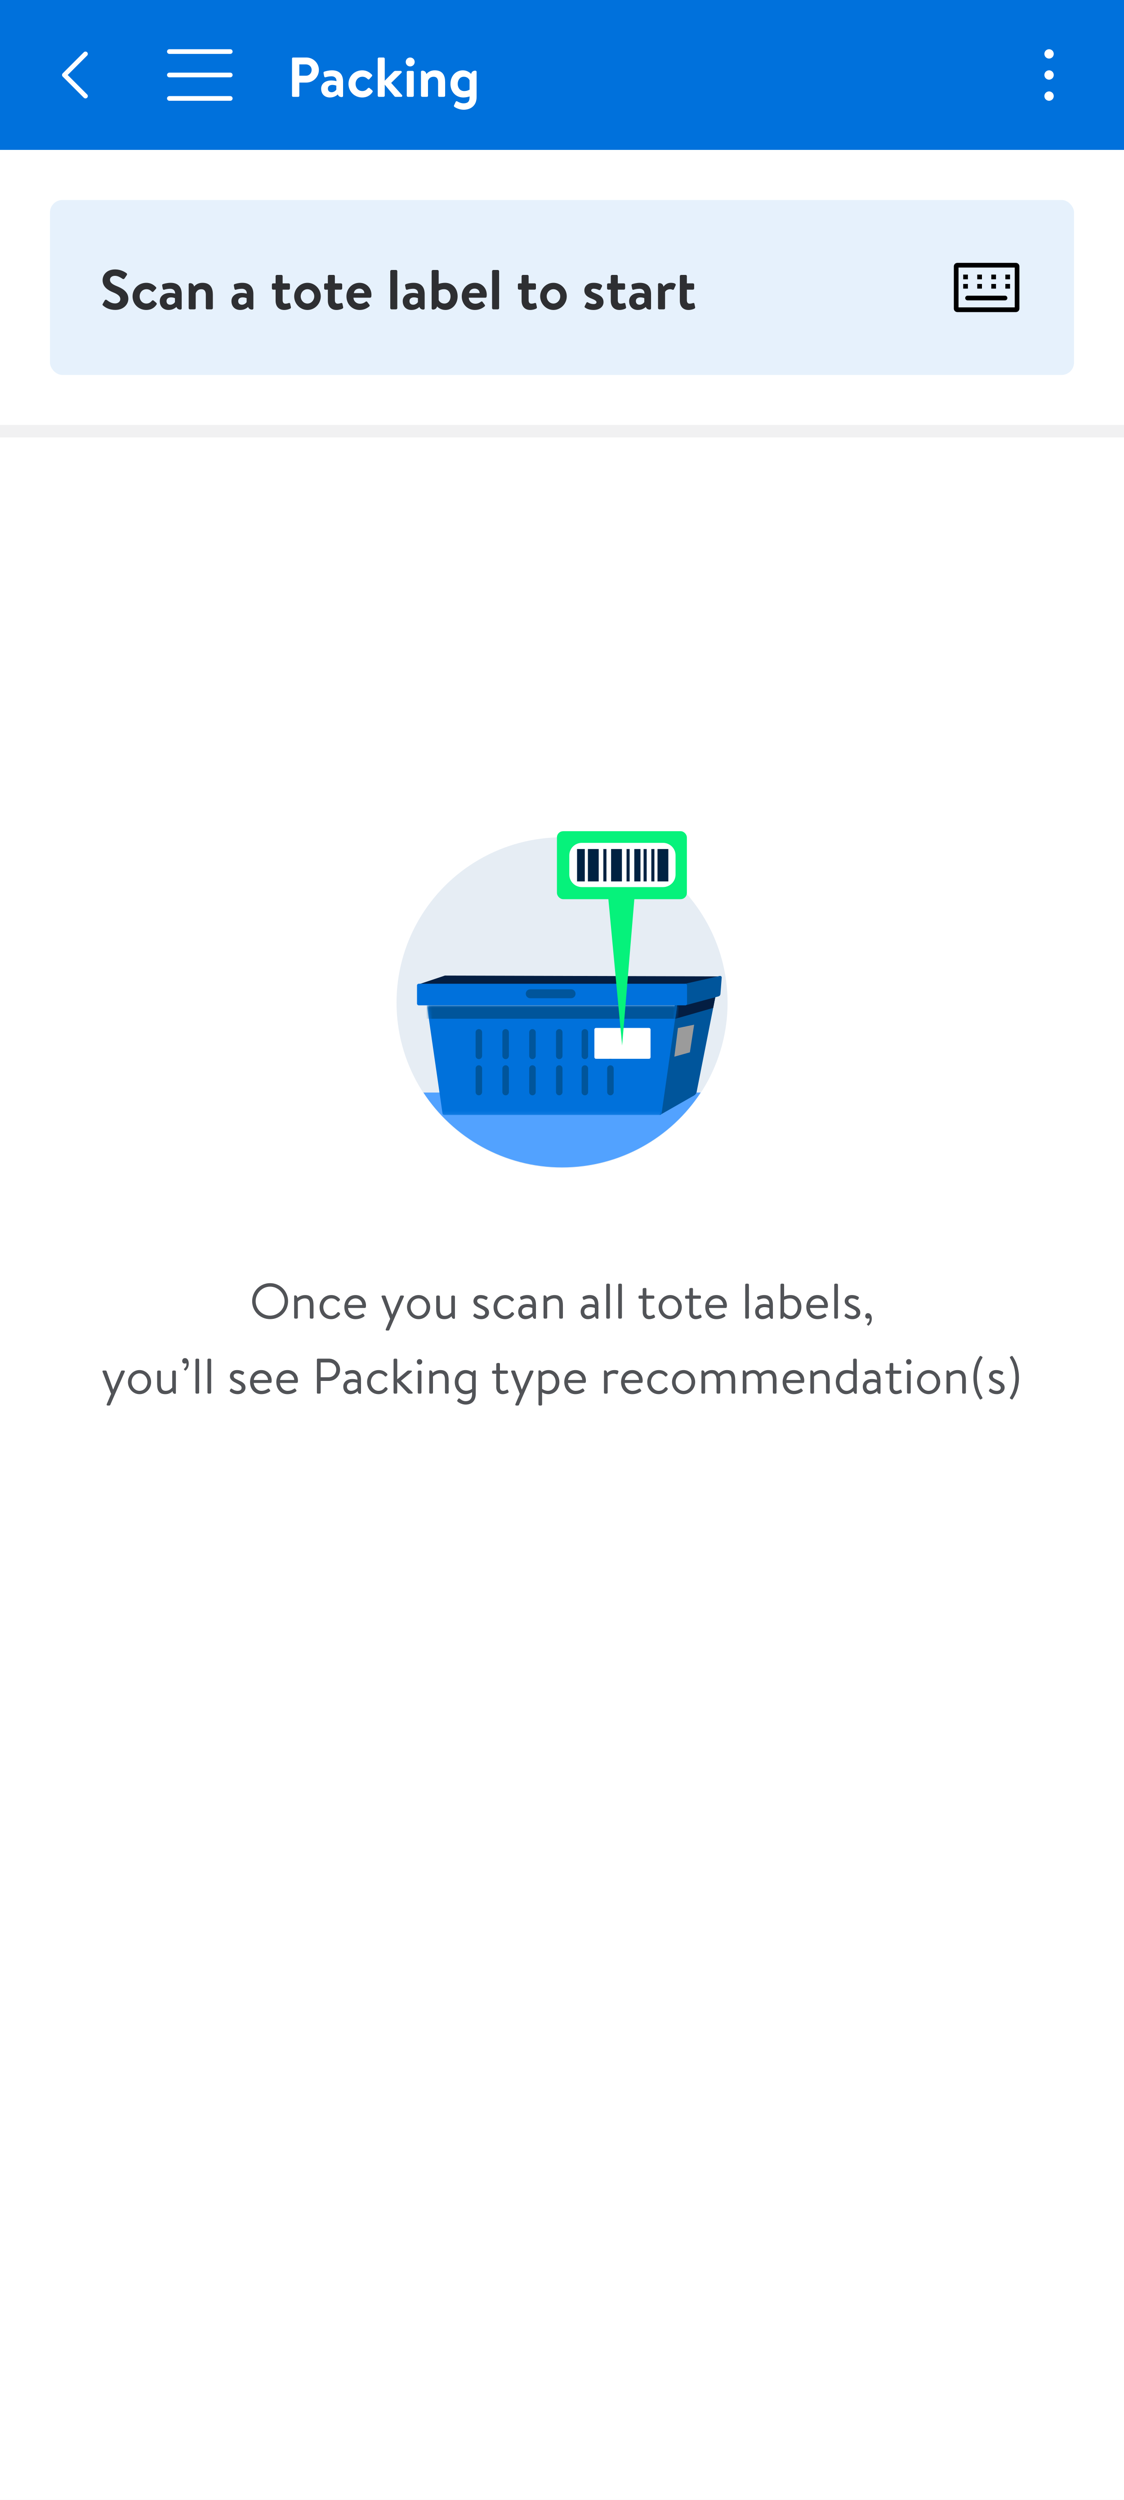
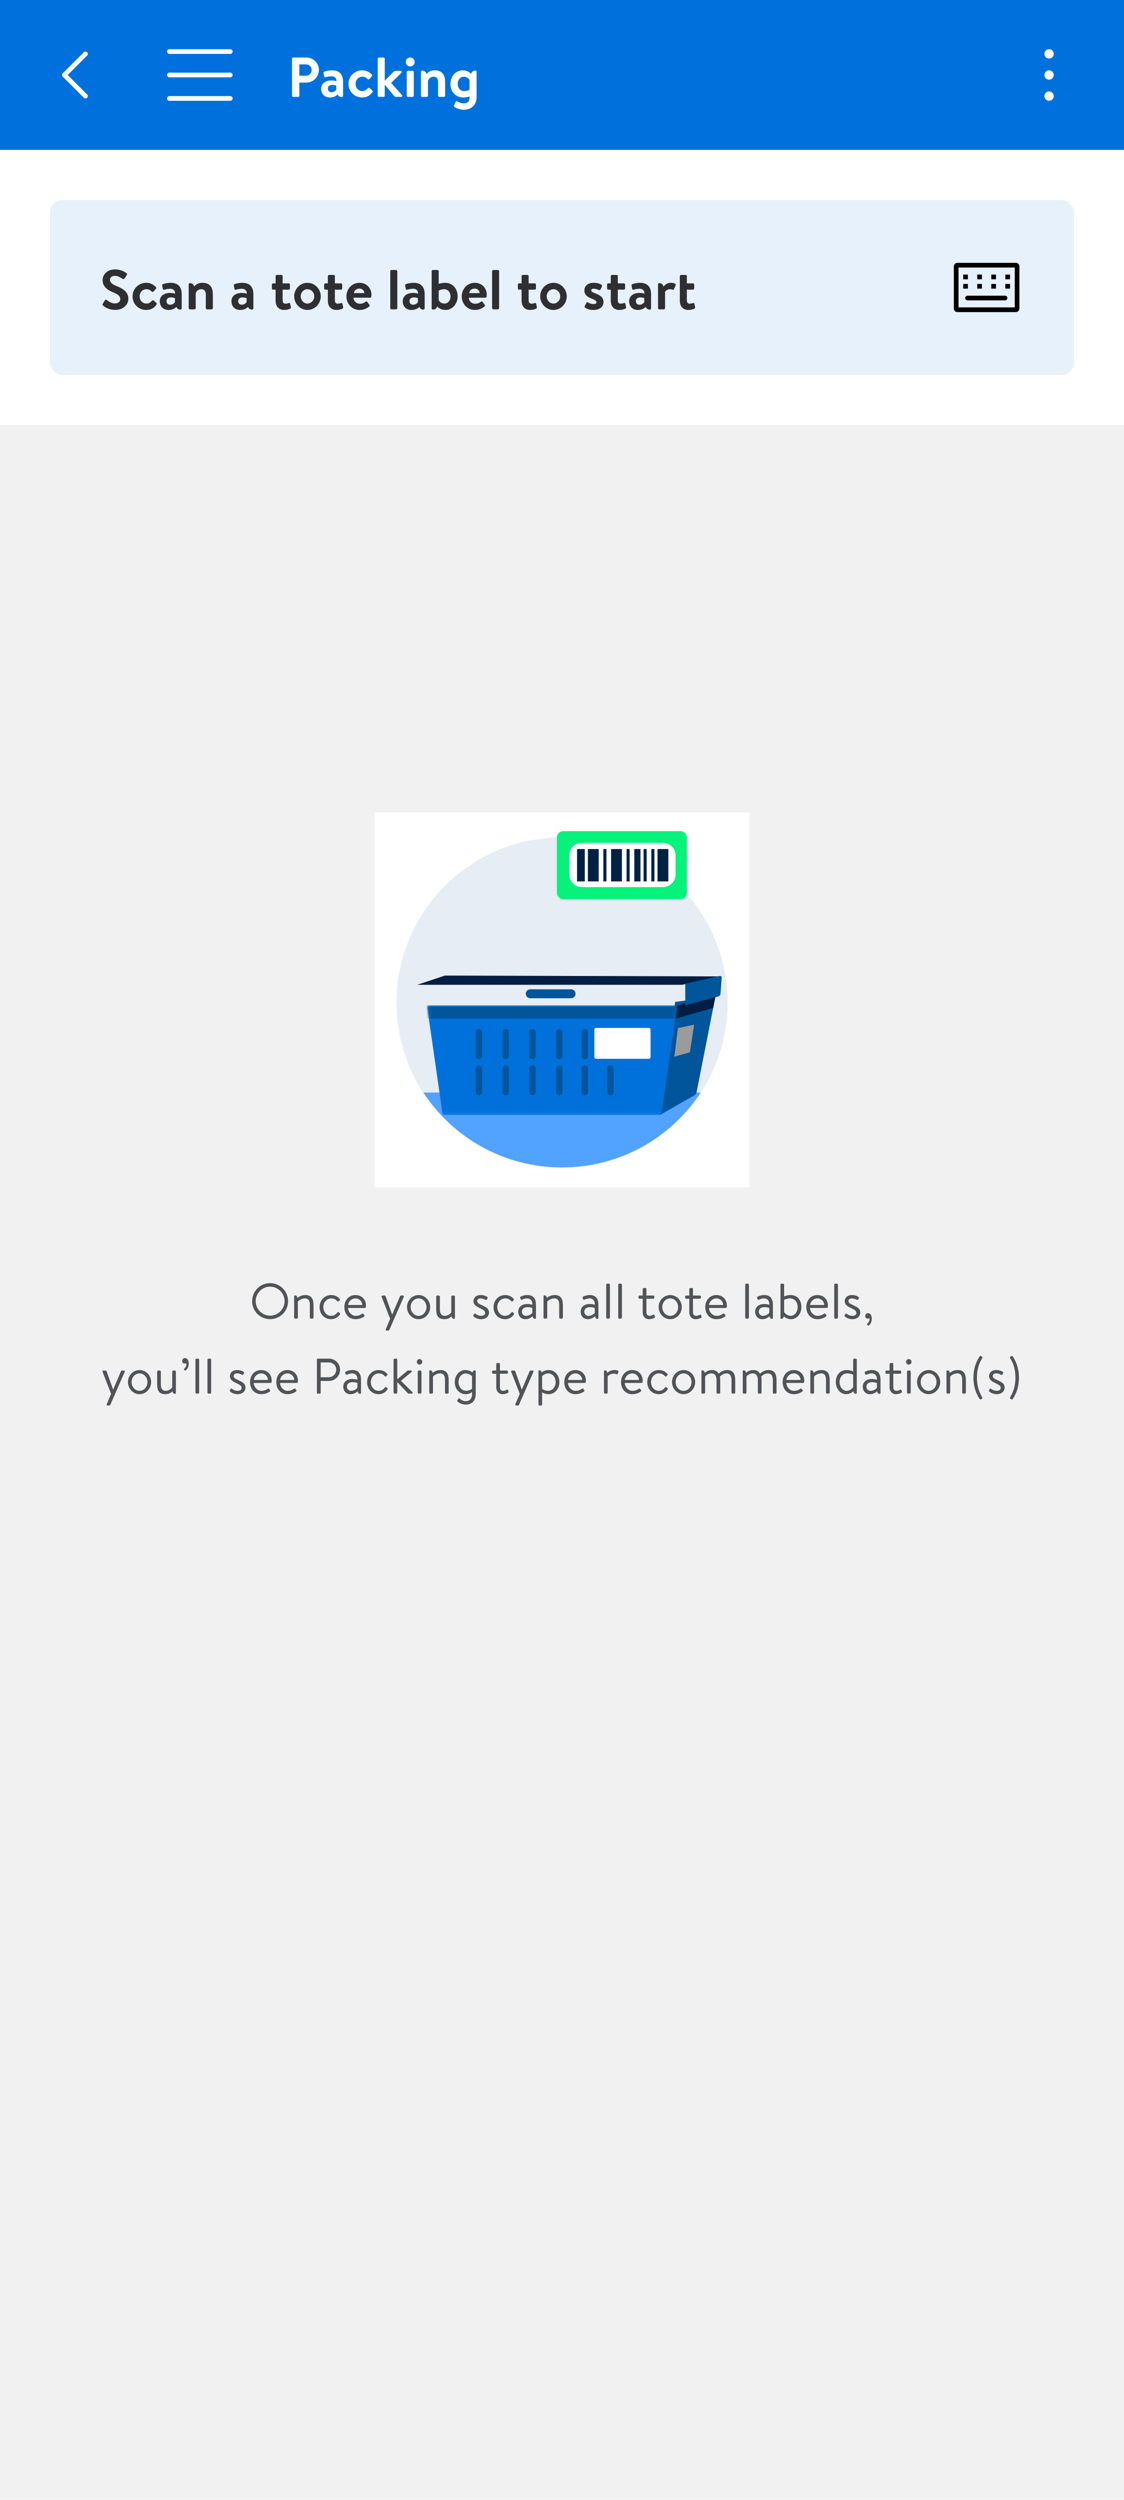
<svg xmlns="http://www.w3.org/2000/svg" width="360" height="800" viewBox="0 0 360 800" fill="none">
  <rect width="360" height="800" fill="#F1F1F2" />
  <rect width="360" height="48" fill="#0071DC" />
  <path fill-rule="evenodd" clip-rule="evenodd" d="M20.095 23.47C19.824 23.74 19.803 24.166 20.032 24.46L20.095 24.53L26.845 31.28C27.138 31.573 27.612 31.573 27.905 31.28C28.176 31.01 28.197 30.584 27.968 30.29L27.905 30.22L21.686 24L27.905 17.78C28.176 17.51 28.197 17.084 27.968 16.79L27.905 16.72C27.635 16.449 27.209 16.428 26.915 16.657L26.845 16.72L20.095 23.47Z" fill="white" />
  <path d="M73.75 15.75C74.164 15.75 74.5 16.086 74.5 16.5C74.5 16.88 74.218 17.194 73.852 17.243L73.75 17.25H54.25C53.836 17.25 53.5 16.914 53.5 16.5C53.5 16.12 53.782 15.806 54.148 15.757L54.25 15.75H73.75Z" fill="white" />
  <path d="M73.75 30.75C74.164 30.75 74.5 31.086 74.5 31.5C74.5 31.88 74.218 32.194 73.852 32.243L73.75 32.25H54.25C53.836 32.25 53.5 31.914 53.5 31.5C53.5 31.12 53.782 30.806 54.148 30.757L54.25 30.75H73.75Z" fill="white" />
  <path d="M74.5 24C74.5 23.586 74.164 23.25 73.75 23.25H54.25L54.148 23.257C53.782 23.306 53.5 23.62 53.5 24C53.5 24.414 53.836 24.75 54.25 24.75H73.75L73.852 24.743C74.218 24.694 74.5 24.38 74.5 24Z" fill="white" />
  <path d="M93.53 30.658V18.742C93.53 18.562 93.674 18.4 93.872 18.4H98.102C100.316 18.4 102.134 20.2 102.134 22.378C102.134 24.61 100.316 26.428 98.12 26.428H95.87V30.658C95.87 30.838 95.708 31 95.528 31H93.872C93.674 31 93.53 30.838 93.53 30.658ZM95.87 24.232H98.03C99.038 24.232 99.812 23.422 99.812 22.36C99.812 21.37 99.038 20.614 98.03 20.614H95.87V24.232ZM102.859 28.354C102.859 26.878 104.065 25.744 106.171 25.744C107.017 25.744 107.773 25.978 107.773 25.978C107.809 24.916 107.089 24.412 106.207 24.412C105.469 24.412 104.767 24.574 104.281 24.718C104.011 24.808 103.849 24.61 103.813 24.358L103.633 23.422C103.561 23.116 103.723 22.972 103.903 22.918C104.083 22.846 105.199 22.504 106.333 22.504C108.745 22.504 109.879 23.854 109.879 26.122V30.694C109.879 30.892 109.735 31.072 109.447 31.072C108.781 31.072 108.367 30.712 108.205 30.226C107.701 30.676 106.891 31.198 105.667 31.198C104.011 31.198 102.859 30.136 102.859 28.354ZM105.019 28.354C105.019 29.056 105.451 29.524 106.225 29.524C106.963 29.524 107.611 28.948 107.719 28.642V27.418C107.719 27.418 107.161 27.166 106.495 27.166C105.541 27.166 105.019 27.616 105.019 28.354ZM111.615 26.842C111.615 24.394 113.559 22.504 116.025 22.504C117.321 22.504 118.329 23.062 119.121 23.908C119.301 24.088 119.211 24.322 119.031 24.502L118.275 25.33C118.095 25.528 117.897 25.438 117.735 25.276C117.339 24.898 116.853 24.556 116.079 24.556C114.783 24.556 113.883 25.564 113.883 26.842C113.883 28.138 114.765 29.146 116.061 29.146C116.979 29.146 117.465 28.642 117.825 28.228C117.951 28.084 118.203 28.048 118.347 28.174L119.157 28.858C119.355 29.038 119.445 29.236 119.301 29.452C118.599 30.55 117.483 31.198 116.007 31.198C113.577 31.198 111.615 29.344 111.615 26.842ZM120.978 30.604V18.796C120.978 18.598 121.176 18.4 121.374 18.4H122.832C123.048 18.4 123.228 18.598 123.228 18.796V25.834L126.09 22.936C126.234 22.81 126.378 22.684 126.612 22.684H128.304C128.646 22.684 128.772 23.062 128.574 23.296L125.28 26.536L128.736 30.406C128.952 30.64 128.826 31 128.484 31H126.72C126.576 31 126.414 30.928 126.36 30.838L123.228 27.094V30.604C123.228 30.82 123.048 31 122.832 31H121.374C121.176 31 120.978 30.82 120.978 30.604ZM130.277 30.604V23.08C130.277 22.846 130.475 22.684 130.673 22.684H132.131C132.329 22.684 132.527 22.846 132.527 23.08V30.604C132.527 30.82 132.329 31 132.131 31H130.673C130.475 31 130.277 30.82 130.277 30.604ZM131.375 21.262C130.565 21.262 129.953 20.614 129.953 19.822C129.953 19.03 130.565 18.4 131.375 18.4C132.185 18.4 132.815 19.03 132.815 19.822C132.815 20.614 132.185 21.262 131.375 21.262ZM134.83 30.604V22.99C134.83 22.792 134.974 22.612 135.262 22.612C136.018 22.612 136.45 23.08 136.558 23.692C137.026 23.188 137.8 22.504 139.24 22.504C141.886 22.504 142.57 24.286 142.57 26.302V30.604C142.57 30.82 142.372 31 142.174 31H140.716C140.5 31 140.32 30.82 140.32 30.604V26.302C140.32 25.222 139.888 24.556 138.88 24.556C137.8 24.556 137.278 25.276 137.08 25.852V30.604C137.08 30.91 136.954 31 136.558 31H135.226C135.028 31 134.83 30.82 134.83 30.604ZM152.645 31.09C152.645 33.772 150.773 35.122 148.505 35.122C147.137 35.122 145.913 34.492 145.517 34.186C145.391 34.078 145.337 33.862 145.427 33.718L145.967 32.548C146.039 32.386 146.273 32.332 146.453 32.44C146.759 32.62 147.569 33.07 148.433 33.07C149.711 33.07 150.395 32.638 150.395 31.09V30.856C150.017 31 149.225 31.198 148.397 31.198C145.913 31.198 144.275 29.29 144.275 26.86C144.275 24.34 145.985 22.504 148.253 22.504C149.549 22.504 150.431 23.17 150.899 23.674C151.025 23.062 151.457 22.612 152.213 22.612C152.501 22.612 152.645 22.792 152.645 22.99V31.09ZM150.395 28.678V25.708C150.215 25.24 149.639 24.556 148.559 24.556C147.263 24.556 146.597 25.69 146.597 26.86C146.597 28.03 147.299 29.146 148.667 29.146C149.711 29.146 150.395 28.678 150.395 28.678Z" fill="white" />
  <path fill-rule="evenodd" clip-rule="evenodd" d="M337.5 24C337.5 24.828 336.828 25.5 336 25.5C335.172 25.5 334.5 24.828 334.5 24C334.5 23.172 335.172 22.5 336 22.5C336.828 22.5 337.5 23.172 337.5 24ZM337.5 17.25C337.5 18.078 336.828 18.75 336 18.75C335.172 18.75 334.5 18.078 334.5 17.25C334.5 16.422 335.172 15.75 336 15.75C336.828 15.75 337.5 16.422 337.5 17.25ZM337.5 30.75C337.5 31.578 336.828 32.25 336 32.25C335.172 32.25 334.5 31.578 334.5 30.75C334.5 29.922 335.172 29.25 336 29.25C336.828 29.25 337.5 29.922 337.5 30.75Z" fill="white" />
  <rect width="360" height="88" transform="translate(0 48)" fill="white" />
  <rect x="16" y="64" width="328" height="56" rx="4" fill="#E6F1FC" />
  <path d="M36.968 99.18C34.7 99.18 33.53 98.226 33.008 97.776C32.828 97.632 32.756 97.524 32.918 97.236L33.566 96.12C33.71 95.868 34.016 95.868 34.178 95.994C34.916 96.552 35.726 97.11 36.896 97.11C37.832 97.11 38.534 96.498 38.534 95.724C38.534 94.806 37.76 94.176 36.248 93.564C34.556 92.88 32.864 91.8 32.864 89.676C32.864 88.074 34.052 86.22 36.914 86.22C38.75 86.22 40.154 87.156 40.514 87.426C40.694 87.534 40.748 87.84 40.622 88.02L39.938 89.046C39.794 89.262 39.524 89.406 39.308 89.262C38.534 88.776 37.796 88.272 36.806 88.272C35.78 88.272 35.222 88.848 35.222 89.532C35.222 90.378 35.888 90.954 37.346 91.548C39.092 92.25 41.108 93.294 41.108 95.616C41.108 97.47 39.506 99.18 36.968 99.18ZM42.457 94.842C42.457 92.394 44.401 90.504 46.867 90.504C48.163 90.504 49.171 91.062 49.963 91.908C50.143 92.088 50.053 92.322 49.873 92.502L49.117 93.33C48.937 93.528 48.739 93.438 48.577 93.276C48.181 92.898 47.695 92.556 46.921 92.556C45.625 92.556 44.725 93.564 44.725 94.842C44.725 96.138 45.607 97.146 46.903 97.146C47.821 97.146 48.307 96.642 48.667 96.228C48.793 96.084 49.045 96.048 49.189 96.174L49.999 96.858C50.197 97.038 50.287 97.236 50.143 97.452C49.441 98.55 48.325 99.198 46.849 99.198C44.419 99.198 42.457 97.344 42.457 94.842ZM51.174 96.354C51.174 94.878 52.38 93.744 54.486 93.744C55.332 93.744 56.088 93.978 56.088 93.978C56.124 92.916 55.404 92.412 54.522 92.412C53.784 92.412 53.082 92.574 52.596 92.718C52.326 92.808 52.164 92.61 52.128 92.358L51.948 91.422C51.876 91.116 52.038 90.972 52.218 90.918C52.398 90.846 53.514 90.504 54.648 90.504C57.06 90.504 58.194 91.854 58.194 94.122V98.694C58.194 98.892 58.05 99.072 57.762 99.072C57.096 99.072 56.682 98.712 56.52 98.226C56.016 98.676 55.206 99.198 53.982 99.198C52.326 99.198 51.174 98.136 51.174 96.354ZM53.334 96.354C53.334 97.056 53.766 97.524 54.54 97.524C55.278 97.524 55.926 96.948 56.034 96.642V95.418C56.034 95.418 55.476 95.166 54.81 95.166C53.856 95.166 53.334 95.616 53.334 96.354ZM60.433 98.604V90.99C60.433 90.792 60.577 90.612 60.865 90.612C61.621 90.612 62.053 91.08 62.161 91.692C62.629 91.188 63.403 90.504 64.843 90.504C67.489 90.504 68.173 92.286 68.173 94.302V98.604C68.173 98.82 67.975 99 67.777 99H66.319C66.103 99 65.923 98.82 65.923 98.604V94.302C65.923 93.222 65.491 92.556 64.483 92.556C63.403 92.556 62.881 93.276 62.683 93.852V98.604C62.683 98.91 62.557 99 62.161 99H60.829C60.631 99 60.433 98.82 60.433 98.604ZM74.131 96.354C74.131 94.878 75.337 93.744 77.443 93.744C78.289 93.744 79.045 93.978 79.045 93.978C79.081 92.916 78.361 92.412 77.479 92.412C76.741 92.412 76.039 92.574 75.553 92.718C75.283 92.808 75.121 92.61 75.085 92.358L74.905 91.422C74.833 91.116 74.995 90.972 75.175 90.918C75.355 90.846 76.471 90.504 77.605 90.504C80.017 90.504 81.151 91.854 81.151 94.122V98.694C81.151 98.892 81.007 99.072 80.719 99.072C80.053 99.072 79.639 98.712 79.477 98.226C78.973 98.676 78.163 99.198 76.939 99.198C75.283 99.198 74.131 98.136 74.131 96.354ZM76.291 96.354C76.291 97.056 76.723 97.524 77.497 97.524C78.235 97.524 78.883 96.948 78.991 96.642V95.418C78.991 95.418 78.433 95.166 77.767 95.166C76.813 95.166 76.291 95.616 76.291 96.354ZM88.272 92.7H87.463C87.246 92.7 87.085 92.502 87.085 92.304V91.08C87.085 90.846 87.246 90.684 87.463 90.684H88.272V88.38C88.272 88.164 88.471 87.984 88.668 87.984H90.144C90.361 87.984 90.522 88.164 90.522 88.38V90.684H92.466C92.683 90.684 92.862 90.846 92.862 91.08V92.304C92.862 92.502 92.683 92.7 92.466 92.7H90.522V96.048C90.522 96.858 90.882 97.182 91.404 97.182C91.764 97.182 92.251 97.074 92.466 96.984C92.701 96.894 92.898 97.002 92.934 97.2L93.168 98.28C93.222 98.496 93.132 98.658 92.934 98.766C92.647 98.928 91.891 99.198 91.026 99.198C89.335 99.198 88.272 98.1 88.272 96.21V92.7ZM94.224 94.824C94.224 92.484 96.132 90.504 98.472 90.504C100.83 90.504 102.738 92.484 102.738 94.824C102.738 97.2 100.83 99.198 98.472 99.198C96.132 99.198 94.224 97.2 94.224 94.824ZM96.312 94.824C96.312 96.102 97.266 97.146 98.472 97.146C99.678 97.146 100.65 96.102 100.65 94.824C100.65 93.564 99.678 92.556 98.472 92.556C97.266 92.556 96.312 93.564 96.312 94.824ZM105.007 92.7H104.197C103.981 92.7 103.819 92.502 103.819 92.304V91.08C103.819 90.846 103.981 90.684 104.197 90.684H105.007V88.38C105.007 88.164 105.205 87.984 105.403 87.984H106.879C107.095 87.984 107.257 88.164 107.257 88.38V90.684H109.201C109.417 90.684 109.597 90.846 109.597 91.08V92.304C109.597 92.502 109.417 92.7 109.201 92.7H107.257V96.048C107.257 96.858 107.617 97.182 108.139 97.182C108.499 97.182 108.985 97.074 109.201 96.984C109.435 96.894 109.633 97.002 109.669 97.2L109.903 98.28C109.957 98.496 109.867 98.658 109.669 98.766C109.381 98.928 108.625 99.198 107.761 99.198C106.069 99.198 105.007 98.1 105.007 96.21V92.7ZM110.959 94.842C110.959 92.502 112.687 90.504 115.153 90.504C117.313 90.504 118.969 92.106 118.969 94.356C118.969 94.482 118.951 94.77 118.933 94.896C118.915 95.112 118.717 95.274 118.537 95.274H113.209C113.227 96.3 114.073 97.2 115.279 97.2C116.107 97.2 116.683 96.894 117.061 96.588C117.259 96.426 117.475 96.408 117.601 96.588L118.303 97.524C118.447 97.686 118.465 97.884 118.267 98.064C117.547 98.676 116.521 99.198 115.171 99.198C112.687 99.198 110.959 97.218 110.959 94.842ZM113.335 93.798H116.701C116.665 92.988 116.017 92.358 115.099 92.358C114.091 92.358 113.443 92.97 113.335 93.798ZM124.998 98.604V86.796C124.998 86.598 125.196 86.4 125.394 86.4H126.852C127.05 86.4 127.248 86.598 127.248 86.796V98.604C127.248 98.82 127.05 99 126.852 99H125.394C125.196 99 124.998 98.82 124.998 98.604ZM128.992 96.354C128.992 94.878 130.198 93.744 132.304 93.744C133.15 93.744 133.906 93.978 133.906 93.978C133.942 92.916 133.222 92.412 132.34 92.412C131.602 92.412 130.9 92.574 130.414 92.718C130.144 92.808 129.982 92.61 129.946 92.358L129.766 91.422C129.694 91.116 129.856 90.972 130.036 90.918C130.216 90.846 131.332 90.504 132.466 90.504C134.878 90.504 136.012 91.854 136.012 94.122V98.694C136.012 98.892 135.868 99.072 135.58 99.072C134.914 99.072 134.5 98.712 134.338 98.226C133.834 98.676 133.024 99.198 131.8 99.198C130.144 99.198 128.992 98.136 128.992 96.354ZM131.152 96.354C131.152 97.056 131.584 97.524 132.358 97.524C133.096 97.524 133.744 96.948 133.852 96.642V95.418C133.852 95.418 133.294 95.166 132.628 95.166C131.674 95.166 131.152 95.616 131.152 96.354ZM138.252 98.694V86.796C138.252 86.598 138.45 86.4 138.648 86.4H140.106C140.322 86.4 140.502 86.598 140.502 86.796V90.864C140.88 90.702 141.708 90.504 142.536 90.504C145.002 90.504 146.568 92.412 146.568 94.842C146.568 97.218 144.93 99.198 142.662 99.198C141.312 99.198 140.43 98.514 139.98 98.064C139.854 98.64 139.422 99.072 138.684 99.072C138.396 99.072 138.252 98.892 138.252 98.694ZM140.502 93.024V95.994C140.682 96.462 141.258 97.146 142.338 97.146C143.634 97.146 144.3 96.012 144.3 94.842C144.3 93.672 143.598 92.556 142.23 92.556C141.186 92.556 140.502 93.024 140.502 93.024ZM147.89 94.842C147.89 92.502 149.618 90.504 152.084 90.504C154.244 90.504 155.9 92.106 155.9 94.356C155.9 94.482 155.882 94.77 155.864 94.896C155.846 95.112 155.648 95.274 155.468 95.274H150.14C150.158 96.3 151.004 97.2 152.21 97.2C153.038 97.2 153.614 96.894 153.992 96.588C154.19 96.426 154.406 96.408 154.532 96.588L155.234 97.524C155.378 97.686 155.396 97.884 155.198 98.064C154.478 98.676 153.452 99.198 152.102 99.198C149.618 99.198 147.89 97.218 147.89 94.842ZM150.266 93.798H153.632C153.596 92.988 152.948 92.358 152.03 92.358C151.022 92.358 150.374 92.97 150.266 93.798ZM157.606 98.604V86.796C157.606 86.598 157.804 86.4 158.002 86.4H159.46C159.658 86.4 159.856 86.598 159.856 86.796V98.604C159.856 98.82 159.658 99 159.46 99H158.002C157.804 99 157.606 98.82 157.606 98.604ZM167.058 92.7H166.248C166.032 92.7 165.87 92.502 165.87 92.304V91.08C165.87 90.846 166.032 90.684 166.248 90.684H167.058V88.38C167.058 88.164 167.256 87.984 167.454 87.984H168.93C169.146 87.984 169.308 88.164 169.308 88.38V90.684H171.252C171.468 90.684 171.648 90.846 171.648 91.08V92.304C171.648 92.502 171.468 92.7 171.252 92.7H169.308V96.048C169.308 96.858 169.668 97.182 170.19 97.182C170.55 97.182 171.036 97.074 171.252 96.984C171.486 96.894 171.684 97.002 171.72 97.2L171.954 98.28C172.008 98.496 171.918 98.658 171.72 98.766C171.432 98.928 170.676 99.198 169.812 99.198C168.12 99.198 167.058 98.1 167.058 96.21V92.7ZM173.009 94.824C173.009 92.484 174.917 90.504 177.257 90.504C179.615 90.504 181.523 92.484 181.523 94.824C181.523 97.2 179.615 99.198 177.257 99.198C174.917 99.198 173.009 97.2 173.009 94.824ZM175.097 94.824C175.097 96.102 176.051 97.146 177.257 97.146C178.463 97.146 179.435 96.102 179.435 94.824C179.435 93.564 178.463 92.556 177.257 92.556C176.051 92.556 175.097 93.564 175.097 94.824ZM190.095 99.198C188.709 99.198 187.845 98.766 187.377 98.442C187.269 98.37 187.179 98.172 187.269 97.992L187.809 96.912C187.899 96.714 188.097 96.642 188.295 96.768C188.673 97.002 189.267 97.308 190.131 97.308C190.761 97.308 191.049 97.074 191.049 96.714C191.049 96.336 190.581 95.994 189.483 95.562C187.881 94.95 187.161 94.194 187.161 92.934C187.161 91.674 188.115 90.504 190.149 90.504C191.373 90.504 192.165 90.828 192.615 91.116C192.795 91.26 192.903 91.476 192.795 91.692L192.327 92.646C192.201 92.844 191.985 92.88 191.805 92.808C191.409 92.628 190.833 92.394 190.149 92.394C189.591 92.394 189.357 92.664 189.357 92.934C189.357 93.312 189.771 93.51 190.545 93.834C192.147 94.482 193.299 95.058 193.299 96.714C193.299 98.028 192.183 99.198 190.095 99.198ZM195.622 92.7H194.812C194.596 92.7 194.434 92.502 194.434 92.304V91.08C194.434 90.846 194.596 90.684 194.812 90.684H195.622V88.38C195.622 88.164 195.82 87.984 196.018 87.984H197.494C197.71 87.984 197.872 88.164 197.872 88.38V90.684H199.816C200.032 90.684 200.212 90.846 200.212 91.08V92.304C200.212 92.502 200.032 92.7 199.816 92.7H197.872V96.048C197.872 96.858 198.232 97.182 198.754 97.182C199.114 97.182 199.6 97.074 199.816 96.984C200.05 96.894 200.248 97.002 200.284 97.2L200.518 98.28C200.572 98.496 200.482 98.658 200.284 98.766C199.996 98.928 199.24 99.198 198.376 99.198C196.684 99.198 195.622 98.1 195.622 96.21V92.7ZM201.502 96.354C201.502 94.878 202.708 93.744 204.814 93.744C205.66 93.744 206.416 93.978 206.416 93.978C206.452 92.916 205.732 92.412 204.85 92.412C204.112 92.412 203.41 92.574 202.924 92.718C202.654 92.808 202.492 92.61 202.456 92.358L202.276 91.422C202.204 91.116 202.366 90.972 202.546 90.918C202.726 90.846 203.842 90.504 204.976 90.504C207.388 90.504 208.522 91.854 208.522 94.122V98.694C208.522 98.892 208.378 99.072 208.09 99.072C207.424 99.072 207.01 98.712 206.848 98.226C206.344 98.676 205.534 99.198 204.31 99.198C202.654 99.198 201.502 98.136 201.502 96.354ZM203.662 96.354C203.662 97.056 204.094 97.524 204.868 97.524C205.606 97.524 206.254 96.948 206.362 96.642V95.418C206.362 95.418 205.804 95.166 205.138 95.166C204.184 95.166 203.662 95.616 203.662 96.354ZM210.761 98.604V90.99C210.761 90.792 210.905 90.612 211.193 90.612C211.967 90.612 212.399 91.116 212.507 91.746C212.813 91.332 213.569 90.504 214.829 90.504C215.819 90.504 216.629 90.774 216.395 91.314L215.855 92.538C215.765 92.736 215.567 92.808 215.369 92.718C215.171 92.628 214.973 92.556 214.595 92.556C213.695 92.556 213.155 93.132 213.011 93.42V98.604C213.011 98.91 212.813 99 212.543 99H211.157C210.959 99 210.761 98.82 210.761 98.604ZM217.74 96.21V88.38C217.74 88.164 217.938 87.984 218.136 87.984H219.612C219.828 87.984 219.99 88.164 219.99 88.38V90.684H221.934C222.15 90.684 222.33 90.846 222.33 91.08V92.304C222.33 92.502 222.15 92.7 221.934 92.7H219.99V96.048C219.99 96.858 220.35 97.182 220.872 97.182C221.232 97.182 221.718 97.074 221.934 96.984C222.168 96.894 222.366 97.002 222.402 97.2L222.636 98.28C222.69 98.496 222.6 98.658 222.402 98.766C222.114 98.928 221.358 99.198 220.494 99.198C218.802 99.198 217.74 98.1 217.74 96.21Z" fill="#2E2F32" />
  <path fill-rule="evenodd" clip-rule="evenodd" d="M325.375 84.125C325.996 84.125 326.5 84.629 326.5 85.25V98.75C326.5 99.371 325.996 99.875 325.375 99.875H306.625C306.004 99.875 305.5 99.371 305.5 98.75V85.25C305.5 84.629 306.004 84.125 306.625 84.125H325.375ZM325 85.625H307V98.375H325V85.625ZM321.893 94.625L321.994 94.632C322.36 94.681 322.643 94.995 322.643 95.375C322.643 95.755 322.36 96.069 321.994 96.118L321.893 96.125H309.893L309.791 96.118C309.425 96.069 309.143 95.755 309.143 95.375C309.143 94.995 309.425 94.681 309.791 94.632L309.893 94.625H321.893ZM319 90.875V92.375H317.5V90.875H319ZM314.5 90.875V92.375H313V90.875H314.5ZM310 90.875V92.375H308.5V90.875H310ZM323.5 90.875V92.375H322V90.875H323.5ZM319 87.875V89.375H317.5V87.875H319ZM314.5 87.875V89.375H313V87.875H314.5ZM310 87.875V89.375H308.5V87.875H310ZM323.5 87.875V89.375H322V87.875H323.5Z" fill="black" />
-   <rect width="360" height="660" transform="translate(0 140)" fill="white" />
  <rect x="120" y="260" width="120" height="120" fill="white" />
  <ellipse cx="180.018" cy="320.872" rx="53.018" ry="52.909" fill="#E6EDF4" />
  <path fill-rule="evenodd" clip-rule="evenodd" d="M224.43 349.637C214.965 364.062 198.609 373.593 180.018 373.593C161.428 373.593 145.072 364.062 135.607 349.637H224.43Z" fill="#52A2FF" />
  <path fill-rule="evenodd" clip-rule="evenodd" d="M133.641 315.162H218.452L230.585 312.476L142.5 312.205L133.641 315.162Z" fill="#041E42" />
  <path fill-rule="evenodd" clip-rule="evenodd" d="M211.328 356.848L222.296 350.581C222.732 350.335 223.035 349.911 223.127 349.425L229.129 318.955L216.248 320.632L211.328 356.848Z" fill="#00559B" />
  <path fill-rule="evenodd" clip-rule="evenodd" d="M216.25 326.054L228.421 322.557L229.131 318.951L216.868 321.733L216.25 326.054Z" fill="#041E42" />
  <path fill-rule="evenodd" clip-rule="evenodd" d="M219.484 321.732L230.109 318.871C230.464 318.779 230.722 318.47 230.75 318.104L231.151 312.856C231.18 312.518 230.871 312.255 230.544 312.329L219.484 314.819V321.732Z" fill="#00559B" />
-   <path fill-rule="evenodd" clip-rule="evenodd" d="M219.493 314.818H134.118C133.809 314.818 133.562 315.07 133.562 315.374V321.177C133.562 321.48 133.809 321.732 134.118 321.732H219.493C219.802 321.732 220.048 321.48 220.048 321.177V315.374C220.048 315.07 219.802 314.818 219.493 314.818Z" fill="#0071DC" />
  <mask id="mask0_962_41852" style="mask-type:alpha" maskUnits="userSpaceOnUse" x="136" y="321" width="81" height="36">
    <path d="M136.734 321.732H216.862V356.848H136.734V321.732Z" fill="white" />
  </mask>
  <g mask="url(#mask0_962_41852)">
    <path fill-rule="evenodd" clip-rule="evenodd" d="M216.862 321.732H136.734L141.735 356.363C141.78 356.643 142.021 356.849 142.307 356.849H211.324C211.605 356.849 211.845 356.643 211.891 356.363L216.862 321.732Z" fill="#0071DB" />
  </g>
  <mask id="mask1_962_41852" style="mask-type:alpha" maskUnits="userSpaceOnUse" x="137" y="321" width="80" height="36">
    <path d="M137.078 321.762L142.06 355.878C142.105 356.154 142.345 356.357 142.625 356.357H211.384C211.664 356.357 211.903 356.154 211.949 355.878L216.902 321.762H137.078Z" fill="white" />
  </mask>
  <g mask="url(#mask1_962_41852)">
    <path fill-rule="evenodd" clip-rule="evenodd" d="M131.141 326.018H223.056V321.762H131.141V326.018Z" fill="#00559B" />
  </g>
  <path fill-rule="evenodd" clip-rule="evenodd" d="M153.368 338.947C152.798 338.947 152.329 338.482 152.329 337.904V330.375C152.329 329.797 152.798 329.332 153.368 329.332C153.939 329.332 154.408 329.797 154.408 330.375V337.904C154.408 338.482 153.939 338.947 153.368 338.947Z" fill="#00559B" />
  <path fill-rule="evenodd" clip-rule="evenodd" d="M153.368 350.531C152.798 350.531 152.329 350.066 152.329 349.488V341.959C152.329 341.381 152.798 340.916 153.368 340.916C153.939 340.916 154.408 341.381 154.408 341.959V349.488C154.408 350.066 153.939 350.531 153.368 350.531Z" fill="#00559B" />
  <path fill-rule="evenodd" clip-rule="evenodd" d="M161.946 338.947C161.376 338.947 160.907 338.482 160.907 337.904V330.375C160.907 329.797 161.376 329.332 161.946 329.332C162.517 329.332 162.986 329.797 162.986 330.375V337.904C162.986 338.482 162.517 338.947 161.946 338.947Z" fill="#00559B" />
  <path fill-rule="evenodd" clip-rule="evenodd" d="M161.946 350.531C161.376 350.531 160.907 350.066 160.907 349.488V341.959C160.907 341.381 161.376 340.916 161.946 340.916C162.517 340.916 162.986 341.381 162.986 341.959V349.488C162.986 350.066 162.517 350.531 161.946 350.531Z" fill="#00559B" />
  <path fill-rule="evenodd" clip-rule="evenodd" d="M170.54 338.947C169.969 338.947 169.5 338.482 169.5 337.904V330.375C169.5 329.797 169.969 329.332 170.54 329.332C171.111 329.332 171.58 329.797 171.58 330.375V337.904C171.58 338.482 171.111 338.947 170.54 338.947Z" fill="#00559B" />
  <path fill-rule="evenodd" clip-rule="evenodd" d="M170.54 350.531C169.969 350.531 169.5 350.066 169.5 349.488V341.959C169.5 341.381 169.969 340.916 170.54 340.916C171.111 340.916 171.58 341.381 171.58 341.959V349.488C171.58 350.066 171.111 350.531 170.54 350.531Z" fill="#00559B" />
  <path fill-rule="evenodd" clip-rule="evenodd" d="M179.118 338.947C178.548 338.947 178.079 338.482 178.079 337.904V330.375C178.079 329.797 178.548 329.332 179.118 329.332C179.689 329.332 180.158 329.797 180.158 330.375V337.904C180.158 338.482 179.689 338.947 179.118 338.947Z" fill="#00559B" />
  <path fill-rule="evenodd" clip-rule="evenodd" d="M179.118 350.531C178.548 350.531 178.079 350.066 178.079 349.488V341.959C178.079 341.381 178.548 340.916 179.118 340.916C179.689 340.916 180.158 341.381 180.158 341.959V349.488C180.158 350.066 179.689 350.531 179.118 350.531Z" fill="#00559B" />
  <path fill-rule="evenodd" clip-rule="evenodd" d="M187.321 338.947C186.751 338.947 186.282 338.482 186.282 337.904V330.375C186.282 329.797 186.751 329.332 187.321 329.332C187.892 329.332 188.361 329.797 188.361 330.375V337.904C188.361 338.482 187.892 338.947 187.321 338.947Z" fill="#00559B" />
  <path fill-rule="evenodd" clip-rule="evenodd" d="M187.321 350.531C186.751 350.531 186.282 350.066 186.282 349.488V341.959C186.282 341.381 186.751 340.916 187.321 340.916C187.892 340.916 188.361 341.381 188.361 341.959V349.488C188.361 350.066 187.892 350.531 187.321 350.531Z" fill="#00559B" />
  <path fill-rule="evenodd" clip-rule="evenodd" d="M195.509 338.947C194.938 338.947 194.469 338.482 194.469 337.904V330.375C194.469 329.797 194.938 329.332 195.509 329.332C196.079 329.332 196.548 329.797 196.548 330.375V337.904C196.548 338.482 196.079 338.947 195.509 338.947Z" fill="#00559B" />
  <path fill-rule="evenodd" clip-rule="evenodd" d="M195.509 350.531C194.938 350.531 194.469 350.066 194.469 349.488V341.959C194.469 341.381 194.938 340.916 195.509 340.916C196.079 340.916 196.548 341.381 196.548 341.959V349.488C196.548 350.066 196.079 350.531 195.509 350.531Z" fill="#00559B" />
  <path fill-rule="evenodd" clip-rule="evenodd" d="M182.926 319.455H169.813C169.033 319.455 168.406 318.826 168.406 318.043V318.009C168.406 317.233 169.033 316.604 169.813 316.604H182.926C183.7 316.604 184.333 317.233 184.333 318.009V318.043C184.333 318.826 183.7 319.455 182.926 319.455Z" fill="#00559B" />
  <path fill-rule="evenodd" clip-rule="evenodd" d="M207.844 338.846H190.889C190.607 338.846 190.375 338.614 190.375 338.33V329.475C190.375 329.191 190.607 328.959 190.889 328.959H207.844C208.127 328.959 208.359 329.191 208.359 329.475V338.33C208.359 338.614 208.127 338.846 207.844 338.846Z" fill="white" />
  <path fill-rule="evenodd" clip-rule="evenodd" d="M217.131 329.007L222.318 327.93L220.956 336.774L215.984 338.163L217.131 329.007Z" fill="#9B9B9B" />
-   <path d="M199.255 334.612L194.75 286.699H203.259L199.255 334.612Z" fill="#06F27B" />
  <rect x="178.375" y="266" width="41.624" height="21.758" rx="2" fill="#06F27B" />
  <g clip-path="url(#clip0_962_41852)">
    <path d="M212.369 269.738H186.343C184.134 269.738 182.343 271.529 182.343 273.738V279.888C182.343 282.098 184.134 283.888 186.343 283.888H212.369C214.578 283.888 216.369 282.098 216.369 279.888V273.738C216.369 271.529 214.578 269.738 212.369 269.738Z" fill="white" />
    <path fill-rule="evenodd" clip-rule="evenodd" d="M184.82 282.079H187.298V271.713H184.82V282.079Z" fill="#002242" />
    <path fill-rule="evenodd" clip-rule="evenodd" d="M203.155 282.079H205.137V271.713H203.155V282.079Z" fill="#002242" />
    <path fill-rule="evenodd" clip-rule="evenodd" d="M188.289 282.079H191.758V271.713H188.289V282.079Z" fill="#002242" />
    <path fill-rule="evenodd" clip-rule="evenodd" d="M193.244 282.079H194.235V271.713H193.244V282.079Z" fill="#002242" />
    <path fill-rule="evenodd" clip-rule="evenodd" d="M200.677 282.079H201.668V271.713H200.677V282.079Z" fill="#002242" />
    <path fill-rule="evenodd" clip-rule="evenodd" d="M206.128 282.079H207.119V271.713H206.128V282.079Z" fill="#002242" />
    <path fill-rule="evenodd" clip-rule="evenodd" d="M208.606 282.079H209.597V271.713H208.606V282.079Z" fill="#002242" />
    <path fill-rule="evenodd" clip-rule="evenodd" d="M195.722 282.079H199.191V271.713H195.722V282.079Z" fill="#002242" />
    <path fill-rule="evenodd" clip-rule="evenodd" d="M210.588 282.079H214.057V271.713H210.588V282.079Z" fill="#002242" />
  </g>
  <path d="M80.762 416.416C80.762 413.216 83.306 410.64 86.506 410.64C89.706 410.64 92.266 413.216 92.266 416.416C92.266 419.616 89.706 422.16 86.506 422.16C83.306 422.16 80.762 419.616 80.762 416.416ZM81.882 416.416C81.882 418.96 83.962 421.04 86.506 421.04C89.05 421.04 91.146 418.96 91.146 416.416C91.146 413.872 89.05 411.76 86.506 411.76C83.962 411.76 81.882 413.872 81.882 416.416ZM94.209 421.648V414.832C94.209 414.656 94.321 414.544 94.497 414.544C94.961 414.544 95.217 414.896 95.265 415.376C95.729 414.976 96.593 414.448 97.745 414.448C99.889 414.448 100.417 415.84 100.417 417.744V421.648C100.417 421.84 100.241 422 100.065 422H99.585C99.393 422 99.233 421.84 99.233 421.648V417.584C99.233 416.176 98.753 415.52 97.665 415.52C96.273 415.52 95.393 416.544 95.393 416.544V421.648C95.393 421.84 95.217 422 95.041 422H94.561C94.369 422 94.209 421.84 94.209 421.648ZM102.354 418.32C102.354 416.144 103.954 414.448 106.098 414.448C107.202 414.448 108.098 414.88 108.786 415.664C108.93 415.84 108.898 416.048 108.722 416.192L108.466 416.432C108.226 416.64 108.082 416.48 107.938 416.32C107.426 415.744 106.834 415.52 106.082 415.52C104.674 415.52 103.554 416.768 103.554 418.304C103.554 419.872 104.658 421.104 106.034 421.104C107.154 421.104 107.634 420.528 108.05 420.048C108.258 419.808 108.466 419.872 108.674 420.08L108.77 420.176C108.93 420.336 108.994 420.496 108.866 420.688C108.306 421.504 107.314 422.176 106.082 422.176C103.89 422.176 102.354 420.544 102.354 418.32ZM110.292 418.304C110.292 416.224 111.636 414.448 113.876 414.448C115.812 414.448 117.22 415.872 117.22 417.808C117.22 417.936 117.204 418.128 117.188 418.256C117.172 418.448 117.012 418.576 116.852 418.576H111.476C111.508 419.808 112.548 421.104 113.892 421.104C114.868 421.104 115.476 420.768 115.892 420.496C116.148 420.32 116.26 420.256 116.452 420.544L116.644 420.816C116.788 421.04 116.852 421.12 116.58 421.328C116.132 421.68 115.156 422.176 113.876 422.176C111.636 422.176 110.292 420.416 110.292 418.304ZM111.492 417.632H116.036C116.004 416.544 115.14 415.52 113.876 415.52C112.628 415.52 111.636 416.48 111.492 417.632ZM123.87 425.808C123.582 425.808 123.454 425.616 123.566 425.36L124.958 422.064L122.222 415.008C122.126 414.768 122.222 414.608 122.51 414.608H123.182C123.326 414.608 123.454 414.688 123.502 414.816L125.598 420.688H125.63L128.126 414.816C128.174 414.688 128.302 414.608 128.446 414.608H129.038C129.326 414.608 129.438 414.784 129.326 415.024L124.702 425.584C124.654 425.696 124.51 425.808 124.382 425.808H123.87ZM130.354 418.288C130.354 416.208 132.018 414.448 134.066 414.448C136.114 414.448 137.778 416.208 137.778 418.288C137.778 420.4 136.114 422.176 134.066 422.176C132.018 422.176 130.354 420.4 130.354 418.288ZM131.522 418.288C131.522 419.824 132.61 421.104 134.066 421.104C135.522 421.104 136.594 419.824 136.594 418.288C136.594 416.784 135.522 415.52 134.066 415.52C132.61 415.52 131.522 416.784 131.522 418.288ZM139.707 418.944V414.96C139.707 414.784 139.851 414.608 140.059 414.608H140.539C140.731 414.608 140.891 414.784 140.891 414.96V418.96C140.891 420.432 141.371 421.104 142.443 421.104C143.547 421.104 144.203 420.416 144.539 420.032V414.96C144.539 414.784 144.683 414.608 144.875 414.608H145.371C145.547 414.608 145.707 414.784 145.707 414.96V421.776C145.707 421.952 145.595 422.064 145.419 422.064C144.939 422.064 144.683 421.712 144.635 421.216C144.203 421.664 143.531 422.176 142.347 422.176C140.219 422.176 139.707 420.896 139.707 418.944ZM154.117 422.176C152.885 422.176 152.053 421.632 151.669 421.28C151.589 421.2 151.557 421.088 151.621 420.96L151.845 420.544C151.941 420.368 152.069 420.304 152.277 420.448C152.533 420.64 153.173 421.104 154.117 421.104C154.869 421.104 155.381 420.752 155.381 420.176C155.381 419.472 154.805 419.184 153.733 418.656C152.757 418.176 151.637 417.648 151.637 416.384C151.637 415.616 152.213 414.448 153.925 414.448C154.885 414.448 155.685 414.768 156.037 415.024C156.197 415.152 156.229 415.312 156.117 415.52L155.957 415.824C155.845 416.032 155.605 416.048 155.445 415.952C155.125 415.76 154.613 415.52 153.925 415.52C153.109 415.52 152.837 415.984 152.837 416.336C152.837 416.992 153.349 417.232 154.245 417.648C155.525 418.24 156.629 418.72 156.629 420.064C156.629 421.232 155.621 422.176 154.117 422.176ZM158.073 418.32C158.073 416.144 159.673 414.448 161.817 414.448C162.921 414.448 163.817 414.88 164.505 415.664C164.649 415.84 164.617 416.048 164.441 416.192L164.185 416.432C163.945 416.64 163.801 416.48 163.657 416.32C163.145 415.744 162.553 415.52 161.801 415.52C160.393 415.52 159.273 416.768 159.273 418.304C159.273 419.872 160.377 421.104 161.753 421.104C162.873 421.104 163.353 420.528 163.769 420.048C163.977 419.808 164.185 419.872 164.393 420.08L164.489 420.176C164.649 420.336 164.713 420.496 164.585 420.688C164.025 421.504 163.033 422.176 161.801 422.176C159.609 422.176 158.073 420.544 158.073 418.32ZM165.977 419.76C165.977 418.352 167.033 417.312 168.937 417.312C169.721 417.312 170.521 417.552 170.521 417.552C170.537 416.192 169.881 415.52 168.825 415.52C168.009 415.52 167.449 415.84 167.113 415.952C166.921 416.032 166.825 415.936 166.761 415.76L166.601 415.328C166.537 415.104 166.649 415.008 166.825 414.928C167.193 414.768 167.865 414.448 168.889 414.448C170.777 414.448 171.657 415.568 171.657 417.552V421.776C171.657 421.952 171.545 422.064 171.369 422.064C170.889 422.064 170.633 421.696 170.585 421.2C170.201 421.6 169.417 422.176 168.265 422.176C166.969 422.176 165.977 421.248 165.977 419.76ZM167.145 419.76C167.145 420.512 167.657 421.104 168.473 421.104C169.385 421.104 170.185 420.592 170.505 420.112V418.608C170.265 418.48 169.673 418.32 168.937 418.32C167.913 418.32 167.145 418.816 167.145 419.76ZM174.084 421.648V414.832C174.084 414.656 174.196 414.544 174.372 414.544C174.836 414.544 175.092 414.896 175.14 415.376C175.604 414.976 176.468 414.448 177.62 414.448C179.764 414.448 180.292 415.84 180.292 417.744V421.648C180.292 421.84 180.116 422 179.94 422H179.46C179.268 422 179.108 421.84 179.108 421.648V417.584C179.108 416.176 178.628 415.52 177.54 415.52C176.148 415.52 175.268 416.544 175.268 416.544V421.648C175.268 421.84 175.092 422 174.916 422H174.436C174.244 422 174.084 421.84 174.084 421.648ZM185.977 419.76C185.977 418.352 187.033 417.312 188.937 417.312C189.721 417.312 190.521 417.552 190.521 417.552C190.537 416.192 189.881 415.52 188.825 415.52C188.009 415.52 187.449 415.84 187.113 415.952C186.921 416.032 186.825 415.936 186.761 415.76L186.601 415.328C186.537 415.104 186.649 415.008 186.825 414.928C187.193 414.768 187.865 414.448 188.889 414.448C190.777 414.448 191.657 415.568 191.657 417.552V421.776C191.657 421.952 191.545 422.064 191.369 422.064C190.889 422.064 190.633 421.696 190.585 421.2C190.201 421.6 189.417 422.176 188.265 422.176C186.969 422.176 185.977 421.248 185.977 419.76ZM187.145 419.76C187.145 420.512 187.657 421.104 188.473 421.104C189.385 421.104 190.185 420.592 190.505 420.112V418.608C190.265 418.48 189.673 418.32 188.937 418.32C187.913 418.32 187.145 418.816 187.145 419.76ZM194.164 421.648V411.152C194.164 410.976 194.324 410.8 194.516 410.8H194.996C195.172 410.8 195.348 410.976 195.348 411.152V421.648C195.348 421.84 195.172 422 194.996 422H194.516C194.324 422 194.164 421.84 194.164 421.648ZM198.008 421.648V411.152C198.008 410.976 198.168 410.8 198.36 410.8H198.84C199.016 410.8 199.192 410.976 199.192 411.152V421.648C199.192 421.84 199.016 422 198.84 422H198.36C198.168 422 198.008 421.84 198.008 421.648ZM205.845 415.632H204.869C204.645 415.632 204.501 415.472 204.501 415.28V414.96C204.501 414.752 204.645 414.608 204.869 414.608H205.845V412.56C205.845 412.368 206.021 412.224 206.197 412.208L206.693 412.176C206.885 412.16 207.029 412.336 207.029 412.528V414.608H209.205C209.413 414.608 209.573 414.752 209.573 414.96V415.28C209.573 415.472 209.413 415.632 209.205 415.632H207.029V420C207.029 420.768 207.509 421.104 208.021 421.104C208.469 421.104 208.853 420.96 209.157 420.784C209.445 420.608 209.557 420.752 209.621 420.928L209.749 421.248C209.845 421.488 209.813 421.616 209.621 421.728C209.269 421.92 208.629 422.176 207.877 422.176C206.581 422.176 205.845 421.152 205.845 420V415.632ZM210.948 418.288C210.948 416.208 212.612 414.448 214.66 414.448C216.708 414.448 218.372 416.208 218.372 418.288C218.372 420.4 216.708 422.176 214.66 422.176C212.612 422.176 210.948 420.4 210.948 418.288ZM212.116 418.288C212.116 419.824 213.204 421.104 214.66 421.104C216.116 421.104 217.188 419.824 217.188 418.288C217.188 416.784 216.116 415.52 214.66 415.52C213.204 415.52 212.116 416.784 212.116 418.288ZM220.767 415.632H219.791C219.567 415.632 219.423 415.472 219.423 415.28V414.96C219.423 414.752 219.567 414.608 219.791 414.608H220.767V412.56C220.767 412.368 220.943 412.224 221.119 412.208L221.615 412.176C221.807 412.16 221.951 412.336 221.951 412.528V414.608H224.127C224.335 414.608 224.495 414.752 224.495 414.96V415.28C224.495 415.472 224.335 415.632 224.127 415.632H221.951V420C221.951 420.768 222.431 421.104 222.943 421.104C223.391 421.104 223.775 420.96 224.079 420.784C224.367 420.608 224.479 420.752 224.543 420.928L224.671 421.248C224.767 421.488 224.735 421.616 224.543 421.728C224.191 421.92 223.551 422.176 222.799 422.176C221.503 422.176 220.767 421.152 220.767 420V415.632ZM225.886 418.304C225.886 416.224 227.23 414.448 229.47 414.448C231.406 414.448 232.814 415.872 232.814 417.808C232.814 417.936 232.798 418.128 232.782 418.256C232.766 418.448 232.606 418.576 232.446 418.576H227.07C227.102 419.808 228.142 421.104 229.486 421.104C230.462 421.104 231.07 420.768 231.486 420.496C231.742 420.32 231.854 420.256 232.046 420.544L232.238 420.816C232.382 421.04 232.446 421.12 232.174 421.328C231.726 421.68 230.75 422.176 229.47 422.176C227.23 422.176 225.886 420.416 225.886 418.304ZM227.086 417.632H231.63C231.598 416.544 230.734 415.52 229.47 415.52C228.222 415.52 227.23 416.48 227.086 417.632ZM238.68 421.648V411.152C238.68 410.976 238.84 410.8 239.032 410.8H239.512C239.688 410.8 239.864 410.976 239.864 411.152V421.648C239.864 421.84 239.688 422 239.512 422H239.032C238.84 422 238.68 421.84 238.68 421.648ZM241.867 419.76C241.867 418.352 242.923 417.312 244.827 417.312C245.611 417.312 246.411 417.552 246.411 417.552C246.427 416.192 245.771 415.52 244.715 415.52C243.899 415.52 243.339 415.84 243.003 415.952C242.811 416.032 242.715 415.936 242.651 415.76L242.491 415.328C242.427 415.104 242.539 415.008 242.715 414.928C243.083 414.768 243.755 414.448 244.779 414.448C246.667 414.448 247.547 415.568 247.547 417.552V421.776C247.547 421.952 247.435 422.064 247.259 422.064C246.779 422.064 246.523 421.696 246.475 421.2C246.091 421.6 245.307 422.176 244.155 422.176C242.859 422.176 241.867 421.248 241.867 419.76ZM243.035 419.76C243.035 420.512 243.547 421.104 244.363 421.104C245.275 421.104 246.075 420.592 246.395 420.112V418.608C246.155 418.48 245.563 418.32 244.827 418.32C243.803 418.32 243.035 418.816 243.035 419.76ZM249.975 421.776V411.152C249.975 410.976 250.119 410.8 250.311 410.8H250.791C250.967 410.8 251.143 410.976 251.143 411.152V414.912C251.143 414.912 251.959 414.448 253.191 414.448C255.399 414.448 256.679 416.128 256.679 418.288C256.679 420.4 255.255 422.176 253.367 422.176C252.231 422.176 251.495 421.68 251.031 421.232C250.983 421.712 250.727 422.064 250.263 422.064C250.087 422.064 249.975 421.952 249.975 421.776ZM251.143 415.984V419.888C251.143 419.888 251.911 421.104 253.239 421.104C254.583 421.104 255.479 419.744 255.479 418.304C255.479 416.832 254.631 415.52 253.015 415.52C251.991 415.52 251.143 415.984 251.143 415.984ZM258.245 418.304C258.245 416.224 259.589 414.448 261.829 414.448C263.765 414.448 265.173 415.872 265.173 417.808C265.173 417.936 265.157 418.128 265.141 418.256C265.125 418.448 264.965 418.576 264.805 418.576H259.429C259.461 419.808 260.501 421.104 261.845 421.104C262.821 421.104 263.429 420.768 263.845 420.496C264.101 420.32 264.213 420.256 264.405 420.544L264.597 420.816C264.741 421.04 264.805 421.12 264.533 421.328C264.085 421.68 263.109 422.176 261.829 422.176C259.589 422.176 258.245 420.416 258.245 418.304ZM259.445 417.632H263.989C263.957 416.544 263.093 415.52 261.829 415.52C260.581 415.52 259.589 416.48 259.445 417.632ZM267.195 421.648V411.152C267.195 410.976 267.355 410.8 267.547 410.8H268.027C268.203 410.8 268.379 410.976 268.379 411.152V421.648C268.379 421.84 268.203 422 268.027 422H267.547C267.355 422 267.195 421.84 267.195 421.648ZM273.023 422.176C271.791 422.176 270.959 421.632 270.575 421.28C270.495 421.2 270.463 421.088 270.527 420.96L270.751 420.544C270.847 420.368 270.975 420.304 271.183 420.448C271.439 420.64 272.079 421.104 273.023 421.104C273.775 421.104 274.287 420.752 274.287 420.176C274.287 419.472 273.711 419.184 272.639 418.656C271.663 418.176 270.543 417.648 270.543 416.384C270.543 415.616 271.119 414.448 272.831 414.448C273.791 414.448 274.591 414.768 274.943 415.024C275.103 415.152 275.135 415.312 275.023 415.52L274.863 415.824C274.751 416.032 274.511 416.048 274.351 415.952C274.031 415.76 273.519 415.52 272.831 415.52C272.015 415.52 271.743 415.984 271.743 416.336C271.743 416.992 272.255 417.232 273.151 417.648C274.431 418.24 275.535 418.72 275.535 420.064C275.535 421.232 274.527 422.176 273.023 422.176ZM277.123 421.216C277.123 420.656 277.443 420.24 278.019 420.24C278.803 420.24 279.219 421.024 279.219 422C279.219 423.168 278.707 423.808 278.259 424.192C278.163 424.272 278.083 424.272 278.003 424.192L277.731 423.936C277.635 423.84 277.683 423.728 277.763 423.648C278.211 423.2 278.483 422.832 278.483 422.224C278.483 422.112 278.467 421.984 278.419 421.856C278.307 421.936 278.051 422 277.891 422C277.379 422 277.123 421.568 277.123 421.216ZM34.495 449.808C34.207 449.808 34.079 449.616 34.191 449.36L35.583 446.064L32.847 439.008C32.751 438.768 32.847 438.608 33.135 438.608H33.807C33.951 438.608 34.079 438.688 34.127 438.816L36.223 444.688H36.255L38.751 438.816C38.799 438.688 38.927 438.608 39.071 438.608H39.663C39.951 438.608 40.063 438.784 39.951 439.024L35.327 449.584C35.279 449.696 35.135 449.808 35.007 449.808H34.495ZM40.979 442.288C40.979 440.208 42.643 438.448 44.691 438.448C46.739 438.448 48.403 440.208 48.403 442.288C48.403 444.4 46.739 446.176 44.691 446.176C42.643 446.176 40.979 444.4 40.979 442.288ZM42.147 442.288C42.147 443.824 43.235 445.104 44.691 445.104C46.147 445.104 47.219 443.824 47.219 442.288C47.219 440.784 46.147 439.52 44.691 439.52C43.235 439.52 42.147 440.784 42.147 442.288ZM50.332 442.944V438.96C50.332 438.784 50.476 438.608 50.684 438.608H51.164C51.356 438.608 51.516 438.784 51.516 438.96V442.96C51.516 444.432 51.996 445.104 53.068 445.104C54.172 445.104 54.828 444.416 55.164 444.032V438.96C55.164 438.784 55.308 438.608 55.5 438.608H55.996C56.172 438.608 56.332 438.784 56.332 438.96V445.776C56.332 445.952 56.22 446.064 56.044 446.064C55.564 446.064 55.308 445.712 55.26 445.216C54.828 445.664 54.156 446.176 52.972 446.176C50.844 446.176 50.332 444.896 50.332 442.944ZM58.354 435.6C58.354 435.04 58.674 434.624 59.25 434.624C60.034 434.624 60.45 435.408 60.45 436.384C60.45 437.552 59.938 438.192 59.49 438.576C59.394 438.656 59.314 438.656 59.234 438.576L58.962 438.32C58.866 438.224 58.914 438.112 58.994 438.032C59.442 437.584 59.714 437.216 59.714 436.608C59.714 436.496 59.698 436.368 59.65 436.24C59.538 436.32 59.282 436.384 59.122 436.384C58.61 436.384 58.354 435.952 58.354 435.6ZM62.601 445.648V435.152C62.601 434.976 62.761 434.8 62.953 434.8H63.433C63.609 434.8 63.785 434.976 63.785 435.152V445.648C63.785 445.84 63.609 446 63.433 446H62.953C62.761 446 62.601 445.84 62.601 445.648ZM66.445 445.648V435.152C66.445 434.976 66.605 434.8 66.797 434.8H67.277C67.453 434.8 67.629 434.976 67.629 435.152V445.648C67.629 445.84 67.453 446 67.277 446H66.797C66.605 446 66.445 445.84 66.445 445.648ZM76.117 446.176C74.885 446.176 74.053 445.632 73.669 445.28C73.589 445.2 73.557 445.088 73.621 444.96L73.845 444.544C73.941 444.368 74.069 444.304 74.277 444.448C74.533 444.64 75.173 445.104 76.117 445.104C76.869 445.104 77.381 444.752 77.381 444.176C77.381 443.472 76.805 443.184 75.733 442.656C74.757 442.176 73.637 441.648 73.637 440.384C73.637 439.616 74.213 438.448 75.925 438.448C76.885 438.448 77.685 438.768 78.037 439.024C78.197 439.152 78.229 439.312 78.117 439.52L77.957 439.824C77.845 440.032 77.605 440.048 77.445 439.952C77.125 439.76 76.613 439.52 75.925 439.52C75.109 439.52 74.837 439.984 74.837 440.336C74.837 440.992 75.349 441.232 76.245 441.648C77.525 442.24 78.629 442.72 78.629 444.064C78.629 445.232 77.621 446.176 76.117 446.176ZM80.089 442.304C80.089 440.224 81.433 438.448 83.673 438.448C85.609 438.448 87.017 439.872 87.017 441.808C87.017 441.936 87.001 442.128 86.985 442.256C86.969 442.448 86.809 442.576 86.649 442.576H81.273C81.305 443.808 82.345 445.104 83.689 445.104C84.665 445.104 85.273 444.768 85.689 444.496C85.945 444.32 86.057 444.256 86.249 444.544L86.441 444.816C86.585 445.04 86.649 445.12 86.377 445.328C85.929 445.68 84.953 446.176 83.673 446.176C81.433 446.176 80.089 444.416 80.089 442.304ZM81.289 441.632H85.833C85.801 440.544 84.937 439.52 83.673 439.52C82.425 439.52 81.433 440.48 81.289 441.632ZM88.495 442.304C88.495 440.224 89.839 438.448 92.079 438.448C94.015 438.448 95.423 439.872 95.423 441.808C95.423 441.936 95.407 442.128 95.391 442.256C95.375 442.448 95.215 442.576 95.055 442.576H89.679C89.711 443.808 90.751 445.104 92.095 445.104C93.071 445.104 93.679 444.768 94.095 444.496C94.351 444.32 94.463 444.256 94.655 444.544L94.847 444.816C94.991 445.04 95.055 445.12 94.783 445.328C94.335 445.68 93.359 446.176 92.079 446.176C89.839 446.176 88.495 444.416 88.495 442.304ZM89.695 441.632H94.239C94.207 440.544 93.343 439.52 92.079 439.52C90.831 439.52 89.839 440.48 89.695 441.632ZM101.497 445.696V435.104C101.497 434.944 101.625 434.8 101.801 434.8H105.337C107.305 434.8 108.921 436.4 108.921 438.336C108.921 440.32 107.305 441.936 105.353 441.936H102.713V445.696C102.713 445.856 102.569 446 102.409 446H101.801C101.625 446 101.497 445.856 101.497 445.696ZM102.713 440.752H105.257C106.569 440.752 107.689 439.776 107.689 438.304C107.689 436.88 106.569 436.016 105.257 436.016H102.713V440.752ZM109.945 443.76C109.945 442.352 111.001 441.312 112.905 441.312C113.689 441.312 114.489 441.552 114.489 441.552C114.505 440.192 113.849 439.52 112.793 439.52C111.977 439.52 111.417 439.84 111.081 439.952C110.889 440.032 110.793 439.936 110.729 439.76L110.569 439.328C110.505 439.104 110.617 439.008 110.793 438.928C111.161 438.768 111.833 438.448 112.857 438.448C114.745 438.448 115.625 439.568 115.625 441.552V445.776C115.625 445.952 115.513 446.064 115.337 446.064C114.857 446.064 114.601 445.696 114.553 445.2C114.169 445.6 113.385 446.176 112.233 446.176C110.937 446.176 109.945 445.248 109.945 443.76ZM111.113 443.76C111.113 444.512 111.625 445.104 112.441 445.104C113.353 445.104 114.153 444.592 114.473 444.112V442.608C114.233 442.48 113.641 442.32 112.905 442.32C111.881 442.32 111.113 442.816 111.113 443.76ZM117.573 442.32C117.573 440.144 119.173 438.448 121.317 438.448C122.421 438.448 123.317 438.88 124.005 439.664C124.149 439.84 124.117 440.048 123.941 440.192L123.685 440.432C123.445 440.64 123.301 440.48 123.157 440.32C122.645 439.744 122.053 439.52 121.301 439.52C119.893 439.52 118.773 440.768 118.773 442.304C118.773 443.872 119.877 445.104 121.253 445.104C122.373 445.104 122.853 444.528 123.269 444.048C123.477 443.808 123.685 443.872 123.893 444.08L123.989 444.176C124.149 444.336 124.213 444.496 124.085 444.688C123.525 445.504 122.533 446.176 121.301 446.176C119.109 446.176 117.573 444.544 117.573 442.32ZM126.053 445.648V435.152C126.053 434.976 126.213 434.8 126.405 434.8H126.885C127.061 434.8 127.237 434.976 127.237 435.152V441.408L130.309 438.832C130.469 438.688 130.613 438.608 130.757 438.608H131.653C131.973 438.608 131.957 438.96 131.829 439.056L128.421 441.888L132.085 445.536C132.229 445.664 132.213 446 131.893 446H130.981C130.837 446 130.693 445.92 130.613 445.856L127.237 442.288V445.648C127.237 445.84 127.061 446 126.885 446H126.405C126.213 446 126.053 445.84 126.053 445.648ZM133.803 445.648V438.96C133.803 438.784 133.963 438.608 134.155 438.608H134.635C134.811 438.608 134.987 438.784 134.987 438.96V445.648C134.987 445.84 134.811 446 134.635 446H134.155C133.963 446 133.803 445.84 133.803 445.648ZM134.363 436.704C133.883 436.704 133.499 436.304 133.499 435.84C133.499 435.328 133.883 434.944 134.363 434.944C134.859 434.944 135.243 435.328 135.243 435.84C135.243 436.304 134.859 436.704 134.363 436.704ZM137.49 445.648V438.832C137.49 438.656 137.602 438.544 137.778 438.544C138.242 438.544 138.498 438.896 138.546 439.376C139.01 438.976 139.874 438.448 141.026 438.448C143.17 438.448 143.698 439.84 143.698 441.744V445.648C143.698 445.84 143.522 446 143.346 446H142.866C142.674 446 142.514 445.84 142.514 445.648V441.584C142.514 440.176 142.034 439.52 140.946 439.52C139.554 439.52 138.674 440.544 138.674 440.544V445.648C138.674 445.84 138.498 446 138.322 446H137.842C137.65 446 137.49 445.84 137.49 445.648ZM152.371 438.832V446.048C152.371 448.576 150.819 449.504 149.139 449.504C147.971 449.504 146.947 448.896 146.563 448.544C146.435 448.432 146.403 448.224 146.483 448.112L146.803 447.648C146.915 447.472 147.107 447.472 147.283 447.632C147.683 447.968 148.323 448.416 149.139 448.416C150.307 448.416 151.203 447.776 151.203 446.048V445.52C151.203 445.52 150.371 446.176 149.155 446.176C147.123 446.176 145.651 444.464 145.651 442.304C145.651 440.192 147.091 438.448 149.107 438.448C150.067 438.448 150.883 438.864 151.331 439.216C151.427 438.816 151.667 438.544 152.083 438.544C152.259 438.544 152.371 438.656 152.371 438.832ZM146.851 442.288C146.851 443.888 147.907 445.088 149.315 445.088C150.339 445.088 151.187 444.48 151.187 444.48V440.432C151.187 440.432 150.435 439.536 149.235 439.536C147.763 439.536 146.851 440.848 146.851 442.288ZM158.939 439.632H157.963C157.739 439.632 157.595 439.472 157.595 439.28V438.96C157.595 438.752 157.739 438.608 157.963 438.608H158.939V436.56C158.939 436.368 159.115 436.224 159.291 436.208L159.787 436.176C159.979 436.16 160.123 436.336 160.123 436.528V438.608H162.299C162.507 438.608 162.667 438.752 162.667 438.96V439.28C162.667 439.472 162.507 439.632 162.299 439.632H160.123V444C160.123 444.768 160.603 445.104 161.115 445.104C161.563 445.104 161.947 444.96 162.251 444.784C162.539 444.608 162.651 444.752 162.715 444.928L162.843 445.248C162.939 445.488 162.907 445.616 162.715 445.728C162.363 445.92 161.723 446.176 160.971 446.176C159.675 446.176 158.939 445.152 158.939 444V439.632ZM165.385 449.808C165.097 449.808 164.969 449.616 165.081 449.36L166.473 446.064L163.737 439.008C163.641 438.768 163.737 438.608 164.025 438.608H164.697C164.841 438.608 164.969 438.688 165.017 438.816L167.113 444.688H167.145L169.641 438.816C169.689 438.688 169.817 438.608 169.961 438.608H170.553C170.841 438.608 170.953 438.784 170.841 439.024L166.217 449.584C166.169 449.696 166.025 449.808 165.897 449.808H165.385ZM173.627 445.568V449.456C173.627 449.648 173.451 449.808 173.275 449.808H172.811C172.619 449.808 172.459 449.648 172.459 449.456V438.832C172.459 438.656 172.571 438.544 172.747 438.544C173.147 438.544 173.403 438.816 173.483 439.216C173.947 438.848 174.731 438.448 175.723 438.448C177.739 438.448 179.163 440.192 179.163 442.304C179.163 444.464 177.707 446.176 175.675 446.176C174.443 446.176 173.627 445.568 173.627 445.568ZM173.627 440.416V444.464C173.627 444.464 174.475 445.104 175.499 445.104C176.923 445.104 177.963 443.904 177.963 442.288C177.963 440.848 177.067 439.52 175.579 439.52C174.395 439.52 173.627 440.416 173.627 440.416ZM180.729 442.304C180.729 440.224 182.073 438.448 184.313 438.448C186.249 438.448 187.657 439.872 187.657 441.808C187.657 441.936 187.641 442.128 187.625 442.256C187.609 442.448 187.449 442.576 187.289 442.576H181.913C181.945 443.808 182.985 445.104 184.329 445.104C185.305 445.104 185.913 444.768 186.329 444.496C186.585 444.32 186.697 444.256 186.889 444.544L187.081 444.816C187.225 445.04 187.289 445.12 187.017 445.328C186.569 445.68 185.593 446.176 184.313 446.176C182.073 446.176 180.729 444.416 180.729 442.304ZM181.929 441.632H186.473C186.441 440.544 185.577 439.52 184.313 439.52C183.065 439.52 182.073 440.48 181.929 441.632ZM193.443 445.648V438.832C193.443 438.656 193.555 438.544 193.731 438.544C194.195 438.544 194.451 438.896 194.499 439.376C194.899 438.96 195.619 438.448 196.771 438.448C197.331 438.448 198.243 438.528 198.067 439.04L197.859 439.616C197.779 439.856 197.603 439.872 197.427 439.792C197.251 439.712 196.979 439.584 196.627 439.584C195.203 439.584 194.627 440.528 194.627 440.528V445.648C194.627 445.84 194.451 446 194.275 446H193.795C193.603 446 193.443 445.84 193.443 445.648ZM198.917 442.304C198.917 440.224 200.261 438.448 202.501 438.448C204.437 438.448 205.845 439.872 205.845 441.808C205.845 441.936 205.829 442.128 205.813 442.256C205.797 442.448 205.637 442.576 205.477 442.576H200.101C200.133 443.808 201.173 445.104 202.517 445.104C203.493 445.104 204.101 444.768 204.517 444.496C204.773 444.32 204.885 444.256 205.077 444.544L205.269 444.816C205.413 445.04 205.477 445.12 205.205 445.328C204.757 445.68 203.781 446.176 202.501 446.176C200.261 446.176 198.917 444.416 198.917 442.304ZM200.117 441.632H204.661C204.629 440.544 203.765 439.52 202.501 439.52C201.253 439.52 200.261 440.48 200.117 441.632ZM207.307 442.32C207.307 440.144 208.907 438.448 211.051 438.448C212.155 438.448 213.051 438.88 213.739 439.664C213.883 439.84 213.851 440.048 213.675 440.192L213.419 440.432C213.179 440.64 213.035 440.48 212.891 440.32C212.379 439.744 211.787 439.52 211.035 439.52C209.627 439.52 208.507 440.768 208.507 442.304C208.507 443.872 209.611 445.104 210.987 445.104C212.107 445.104 212.587 444.528 213.003 444.048C213.211 443.808 213.419 443.872 213.627 444.08L213.723 444.176C213.883 444.336 213.947 444.496 213.819 444.688C213.259 445.504 212.267 446.176 211.035 446.176C208.843 446.176 207.307 444.544 207.307 442.32ZM215.229 442.288C215.229 440.208 216.893 438.448 218.941 438.448C220.989 438.448 222.653 440.208 222.653 442.288C222.653 444.4 220.989 446.176 218.941 446.176C216.893 446.176 215.229 444.4 215.229 442.288ZM216.397 442.288C216.397 443.824 217.485 445.104 218.941 445.104C220.397 445.104 221.469 443.824 221.469 442.288C221.469 440.784 220.397 439.52 218.941 439.52C217.485 439.52 216.397 440.784 216.397 442.288ZM224.662 445.648V438.832C224.662 438.656 224.774 438.544 224.95 438.544C225.414 438.544 225.67 438.896 225.718 439.376C226.166 438.928 226.934 438.448 228.006 438.448C229.11 438.448 229.702 438.848 230.182 439.616C230.278 439.552 231.334 438.448 232.822 438.448C234.966 438.448 235.478 439.84 235.478 441.744V445.648C235.478 445.84 235.318 446 235.126 446H234.646C234.454 446 234.294 445.84 234.294 445.648V441.744C234.294 440.368 233.846 439.52 232.726 439.52C231.526 439.52 230.854 440.304 230.582 440.528C230.646 440.848 230.678 441.36 230.678 441.744V445.648C230.678 445.84 230.518 446 230.326 446H229.846C229.67 446 229.494 445.84 229.494 445.648V441.744C229.494 440.336 229.03 439.52 227.83 439.52C226.518 439.52 225.846 440.544 225.846 440.544V445.648C225.846 445.84 225.67 446 225.494 446H225.014C224.822 446 224.662 445.84 224.662 445.648ZM237.896 445.648V438.832C237.896 438.656 238.008 438.544 238.184 438.544C238.648 438.544 238.904 438.896 238.952 439.376C239.4 438.928 240.168 438.448 241.24 438.448C242.344 438.448 242.936 438.848 243.416 439.616C243.512 439.552 244.568 438.448 246.056 438.448C248.2 438.448 248.712 439.84 248.712 441.744V445.648C248.712 445.84 248.552 446 248.36 446H247.88C247.688 446 247.528 445.84 247.528 445.648V441.744C247.528 440.368 247.08 439.52 245.96 439.52C244.76 439.52 244.088 440.304 243.816 440.528C243.88 440.848 243.912 441.36 243.912 441.744V445.648C243.912 445.84 243.752 446 243.56 446H243.08C242.904 446 242.728 445.84 242.728 445.648V441.744C242.728 440.336 242.264 439.52 241.064 439.52C239.752 439.52 239.08 440.544 239.08 440.544V445.648C239.08 445.84 238.904 446 238.728 446H238.248C238.056 446 237.896 445.84 237.896 445.648ZM250.667 442.304C250.667 440.224 252.011 438.448 254.251 438.448C256.187 438.448 257.595 439.872 257.595 441.808C257.595 441.936 257.579 442.128 257.563 442.256C257.547 442.448 257.387 442.576 257.227 442.576H251.851C251.883 443.808 252.923 445.104 254.267 445.104C255.243 445.104 255.851 444.768 256.267 444.496C256.523 444.32 256.635 444.256 256.827 444.544L257.019 444.816C257.163 445.04 257.227 445.12 256.955 445.328C256.507 445.68 255.531 446.176 254.251 446.176C252.011 446.176 250.667 444.416 250.667 442.304ZM251.867 441.632H256.411C256.379 440.544 255.515 439.52 254.251 439.52C253.003 439.52 252.011 440.48 251.867 441.632ZM259.537 445.648V438.832C259.537 438.656 259.649 438.544 259.825 438.544C260.289 438.544 260.545 438.896 260.593 439.376C261.057 438.976 261.921 438.448 263.073 438.448C265.217 438.448 265.745 439.84 265.745 441.744V445.648C265.745 445.84 265.569 446 265.393 446H264.913C264.721 446 264.561 445.84 264.561 445.648V441.584C264.561 440.176 264.081 439.52 262.993 439.52C261.601 439.52 260.721 440.544 260.721 440.544V445.648C260.721 445.84 260.545 446 260.369 446H259.889C259.697 446 259.537 445.84 259.537 445.648ZM267.698 442.288C267.698 440.128 268.978 438.448 271.202 438.448C272.418 438.448 273.25 438.912 273.25 438.912V435.152C273.25 434.976 273.41 434.8 273.602 434.8H274.05C274.242 434.8 274.418 434.976 274.418 435.152V445.776C274.418 445.952 274.306 446.064 274.13 446.064C273.666 446.064 273.41 445.712 273.346 445.232C272.834 445.68 271.986 446.176 271.01 446.176C269.138 446.176 267.698 444.4 267.698 442.288ZM268.898 442.304C268.898 443.744 269.81 445.104 271.154 445.104C272.482 445.104 273.25 443.92 273.25 443.92V439.936C273.25 439.936 272.386 439.52 271.362 439.52C269.778 439.52 268.898 440.832 268.898 442.304ZM276.336 443.76C276.336 442.352 277.392 441.312 279.296 441.312C280.08 441.312 280.88 441.552 280.88 441.552C280.896 440.192 280.24 439.52 279.184 439.52C278.368 439.52 277.808 439.84 277.472 439.952C277.28 440.032 277.184 439.936 277.12 439.76L276.96 439.328C276.896 439.104 277.008 439.008 277.184 438.928C277.552 438.768 278.224 438.448 279.248 438.448C281.136 438.448 282.016 439.568 282.016 441.552V445.776C282.016 445.952 281.904 446.064 281.728 446.064C281.248 446.064 280.992 445.696 280.944 445.2C280.56 445.6 279.776 446.176 278.624 446.176C277.328 446.176 276.336 445.248 276.336 443.76ZM277.504 443.76C277.504 444.512 278.016 445.104 278.832 445.104C279.744 445.104 280.544 444.592 280.864 444.112V442.608C280.624 442.48 280.032 442.32 279.296 442.32C278.272 442.32 277.504 442.816 277.504 443.76ZM284.923 439.632H283.947C283.723 439.632 283.579 439.472 283.579 439.28V438.96C283.579 438.752 283.723 438.608 283.947 438.608H284.923V436.56C284.923 436.368 285.099 436.224 285.275 436.208L285.771 436.176C285.963 436.16 286.107 436.336 286.107 436.528V438.608H288.283C288.491 438.608 288.651 438.752 288.651 438.96V439.28C288.651 439.472 288.491 439.632 288.283 439.632H286.107V444C286.107 444.768 286.587 445.104 287.099 445.104C287.547 445.104 287.931 444.96 288.235 444.784C288.523 444.608 288.635 444.752 288.699 444.928L288.827 445.248C288.923 445.488 288.891 445.616 288.699 445.728C288.347 445.92 287.707 446.176 286.955 446.176C285.659 446.176 284.923 445.152 284.923 444V439.632ZM290.506 445.648V438.96C290.506 438.784 290.666 438.608 290.858 438.608H291.338C291.514 438.608 291.69 438.784 291.69 438.96V445.648C291.69 445.84 291.514 446 291.338 446H290.858C290.666 446 290.506 445.84 290.506 445.648ZM291.066 436.704C290.586 436.704 290.202 436.304 290.202 435.84C290.202 435.328 290.586 434.944 291.066 434.944C291.562 434.944 291.946 435.328 291.946 435.84C291.946 436.304 291.562 436.704 291.066 436.704ZM293.713 442.288C293.713 440.208 295.377 438.448 297.425 438.448C299.473 438.448 301.137 440.208 301.137 442.288C301.137 444.4 299.473 446.176 297.425 446.176C295.377 446.176 293.713 444.4 293.713 442.288ZM294.881 442.288C294.881 443.824 295.969 445.104 297.425 445.104C298.881 445.104 299.953 443.824 299.953 442.288C299.953 440.784 298.881 439.52 297.425 439.52C295.969 439.52 294.881 440.784 294.881 442.288ZM303.146 445.648V438.832C303.146 438.656 303.258 438.544 303.434 438.544C303.898 438.544 304.154 438.896 304.202 439.376C304.666 438.976 305.53 438.448 306.682 438.448C308.826 438.448 309.354 439.84 309.354 441.744V445.648C309.354 445.84 309.178 446 309.002 446H308.522C308.33 446 308.17 445.84 308.17 445.648V441.584C308.17 440.176 307.69 439.52 306.602 439.52C305.21 439.52 304.33 440.544 304.33 440.544V445.648C304.33 445.84 304.154 446 303.978 446H303.498C303.306 446 303.146 445.84 303.146 445.648ZM311.771 440.896C311.787 437.68 312.795 435.536 313.771 434.08C313.867 433.92 314.027 433.888 314.187 433.984L314.523 434.176C314.699 434.288 314.731 434.432 314.619 434.592C313.595 436.208 312.907 438.208 312.891 440.896C312.907 443.584 313.595 445.584 314.619 447.2C314.731 447.36 314.699 447.52 314.523 447.616L314.187 447.808C314.027 447.904 313.899 447.904 313.835 447.824C312.843 446.368 311.787 444.192 311.771 440.896ZM319.257 446.176C318.025 446.176 317.193 445.632 316.809 445.28C316.729 445.2 316.697 445.088 316.761 444.96L316.985 444.544C317.081 444.368 317.209 444.304 317.417 444.448C317.673 444.64 318.313 445.104 319.257 445.104C320.009 445.104 320.521 444.752 320.521 444.176C320.521 443.472 319.945 443.184 318.873 442.656C317.897 442.176 316.777 441.648 316.777 440.384C316.777 439.616 317.353 438.448 319.065 438.448C320.025 438.448 320.825 438.768 321.177 439.024C321.337 439.152 321.369 439.312 321.257 439.52L321.097 439.824C320.985 440.032 320.745 440.048 320.585 439.952C320.265 439.76 319.753 439.52 319.065 439.52C318.249 439.52 317.977 439.984 317.977 440.336C317.977 440.992 318.489 441.232 319.385 441.648C320.665 442.24 321.769 442.72 321.769 444.064C321.769 445.232 320.761 446.176 319.257 446.176ZM326.355 440.896C326.339 444.192 325.283 446.368 324.291 447.824C324.227 447.904 324.099 447.904 323.939 447.808L323.603 447.616C323.427 447.52 323.395 447.36 323.507 447.2C324.531 445.584 325.219 443.584 325.235 440.896C325.219 438.208 324.531 436.208 323.507 434.592C323.395 434.432 323.427 434.288 323.603 434.176L323.939 433.984C324.099 433.888 324.259 433.92 324.355 434.08C325.331 435.536 326.339 437.68 326.355 440.896Z" fill="#515357" />
  <defs>
    <clipPath id="clip0_962_41852">
      <rect x="182.343" y="269.738" width="34.356" height="14.479" rx="2" fill="white" />
    </clipPath>
  </defs>
</svg>